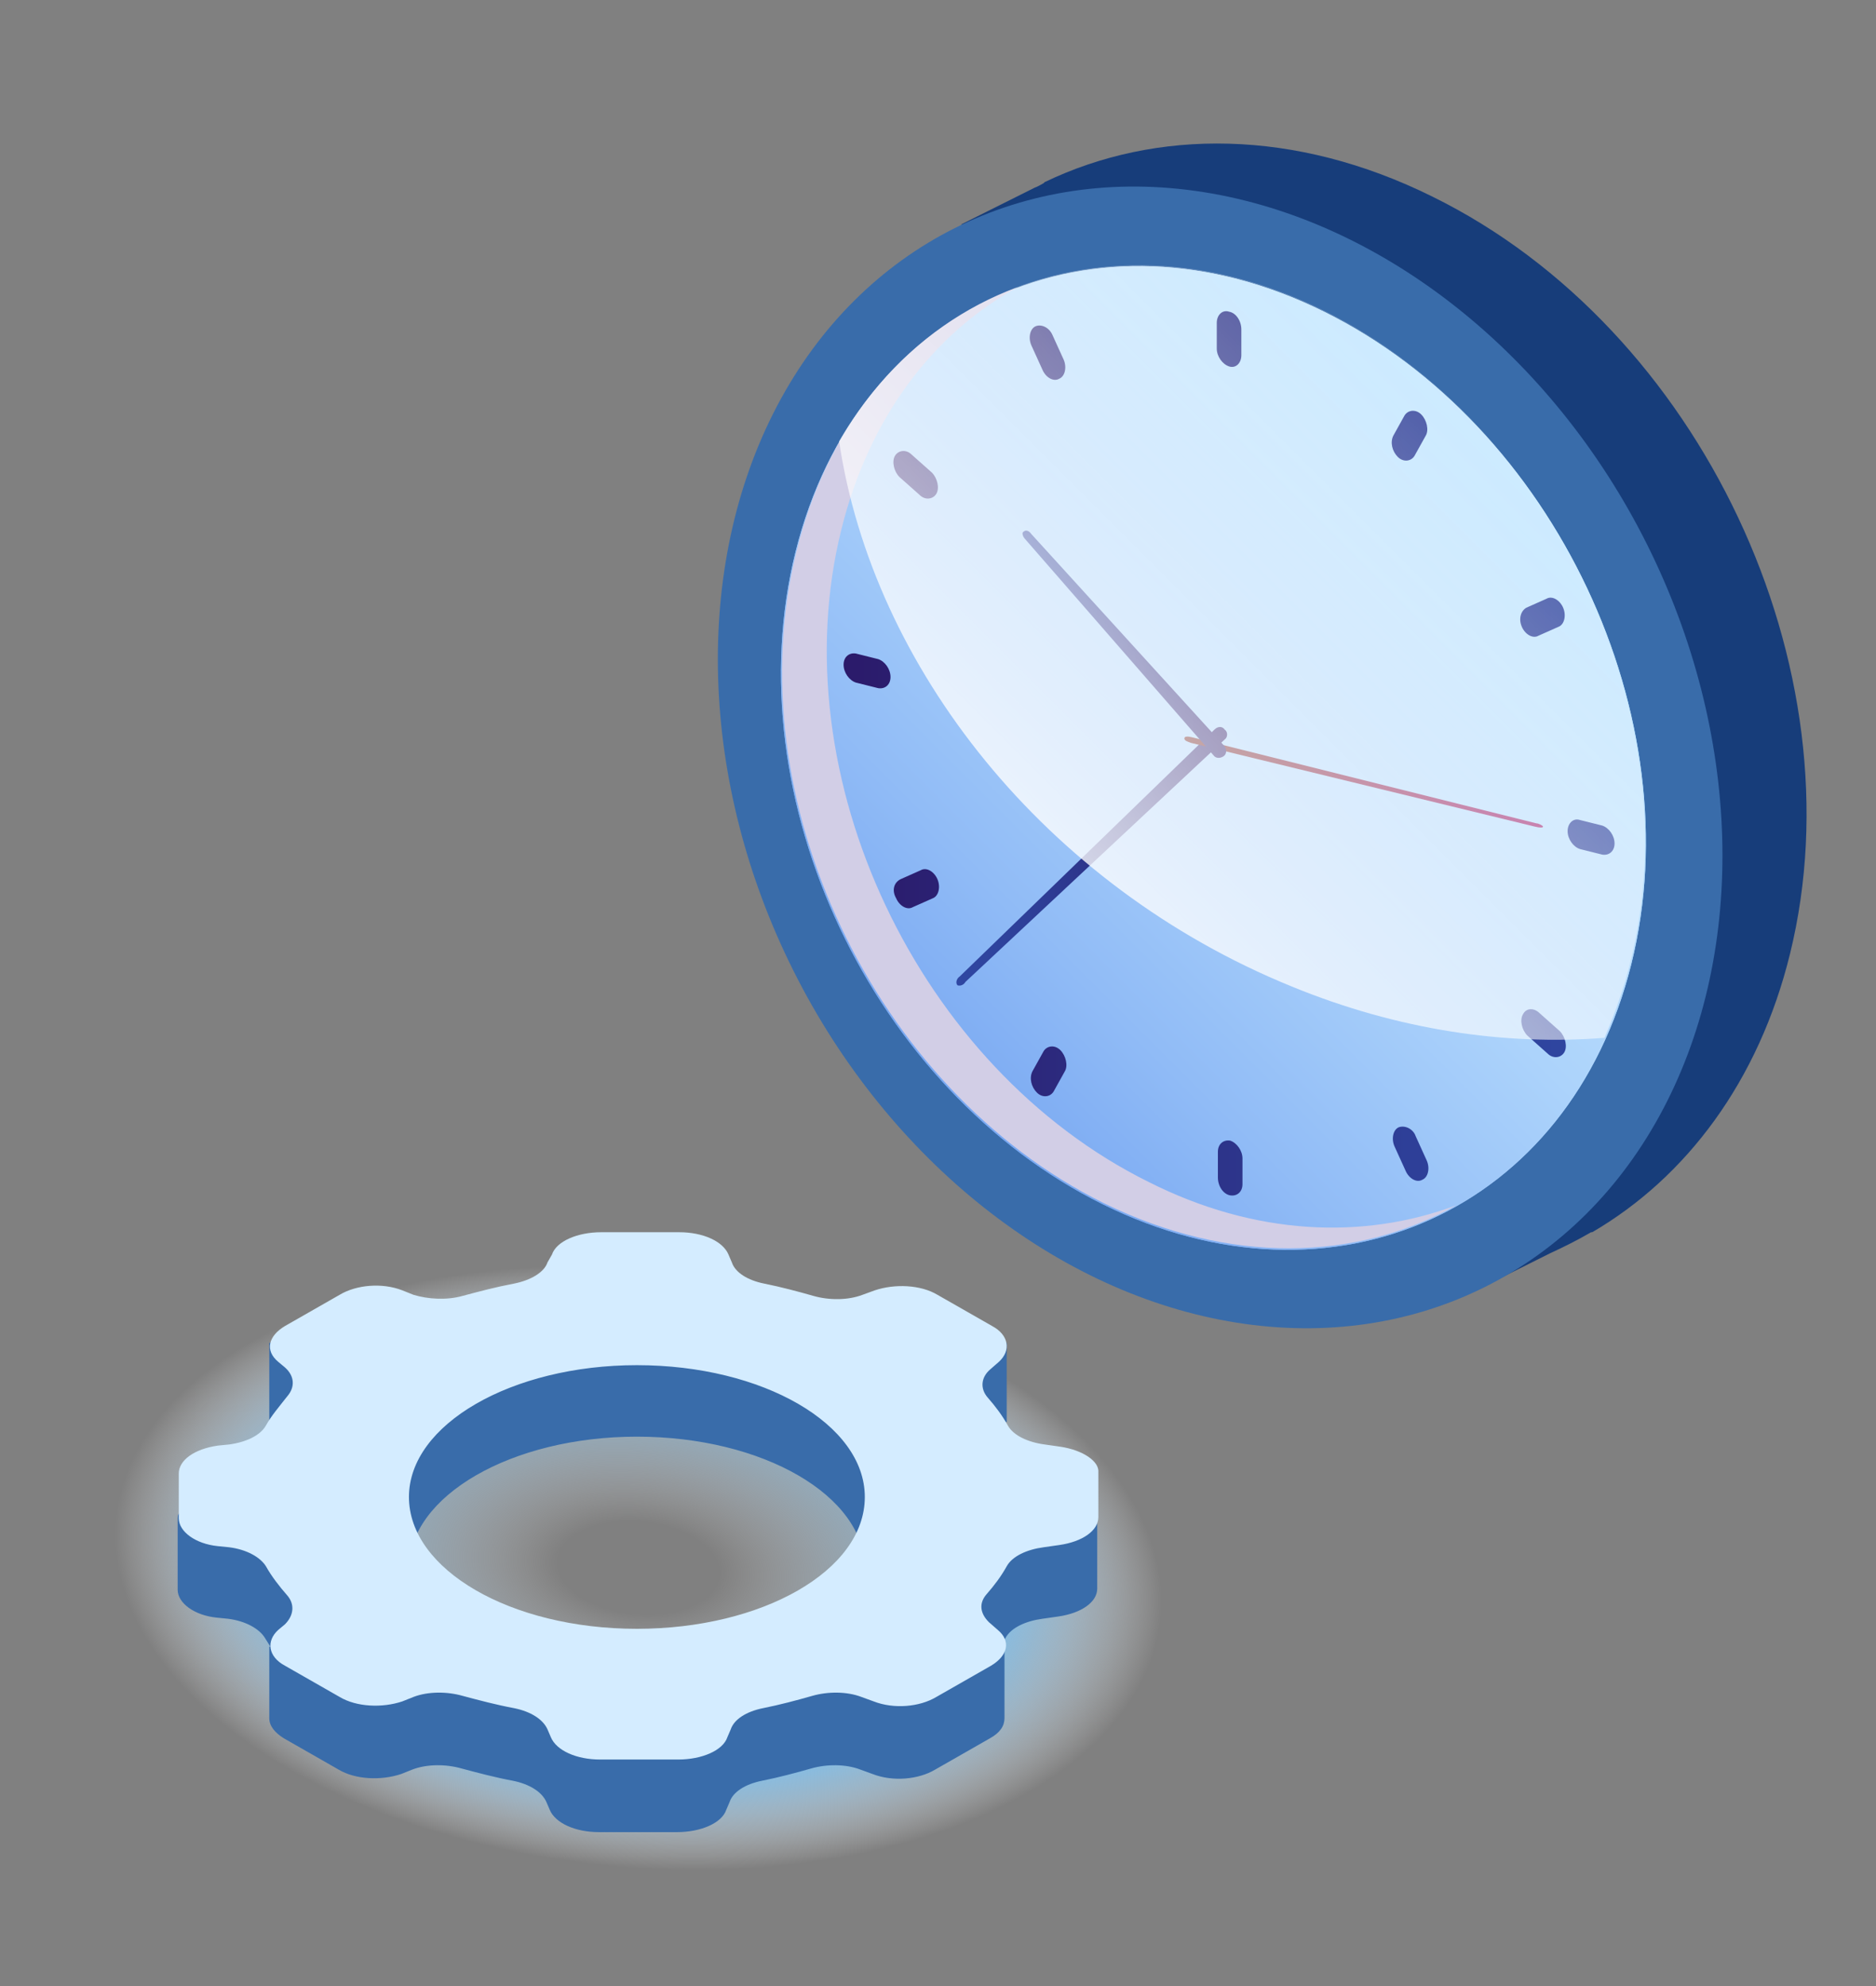
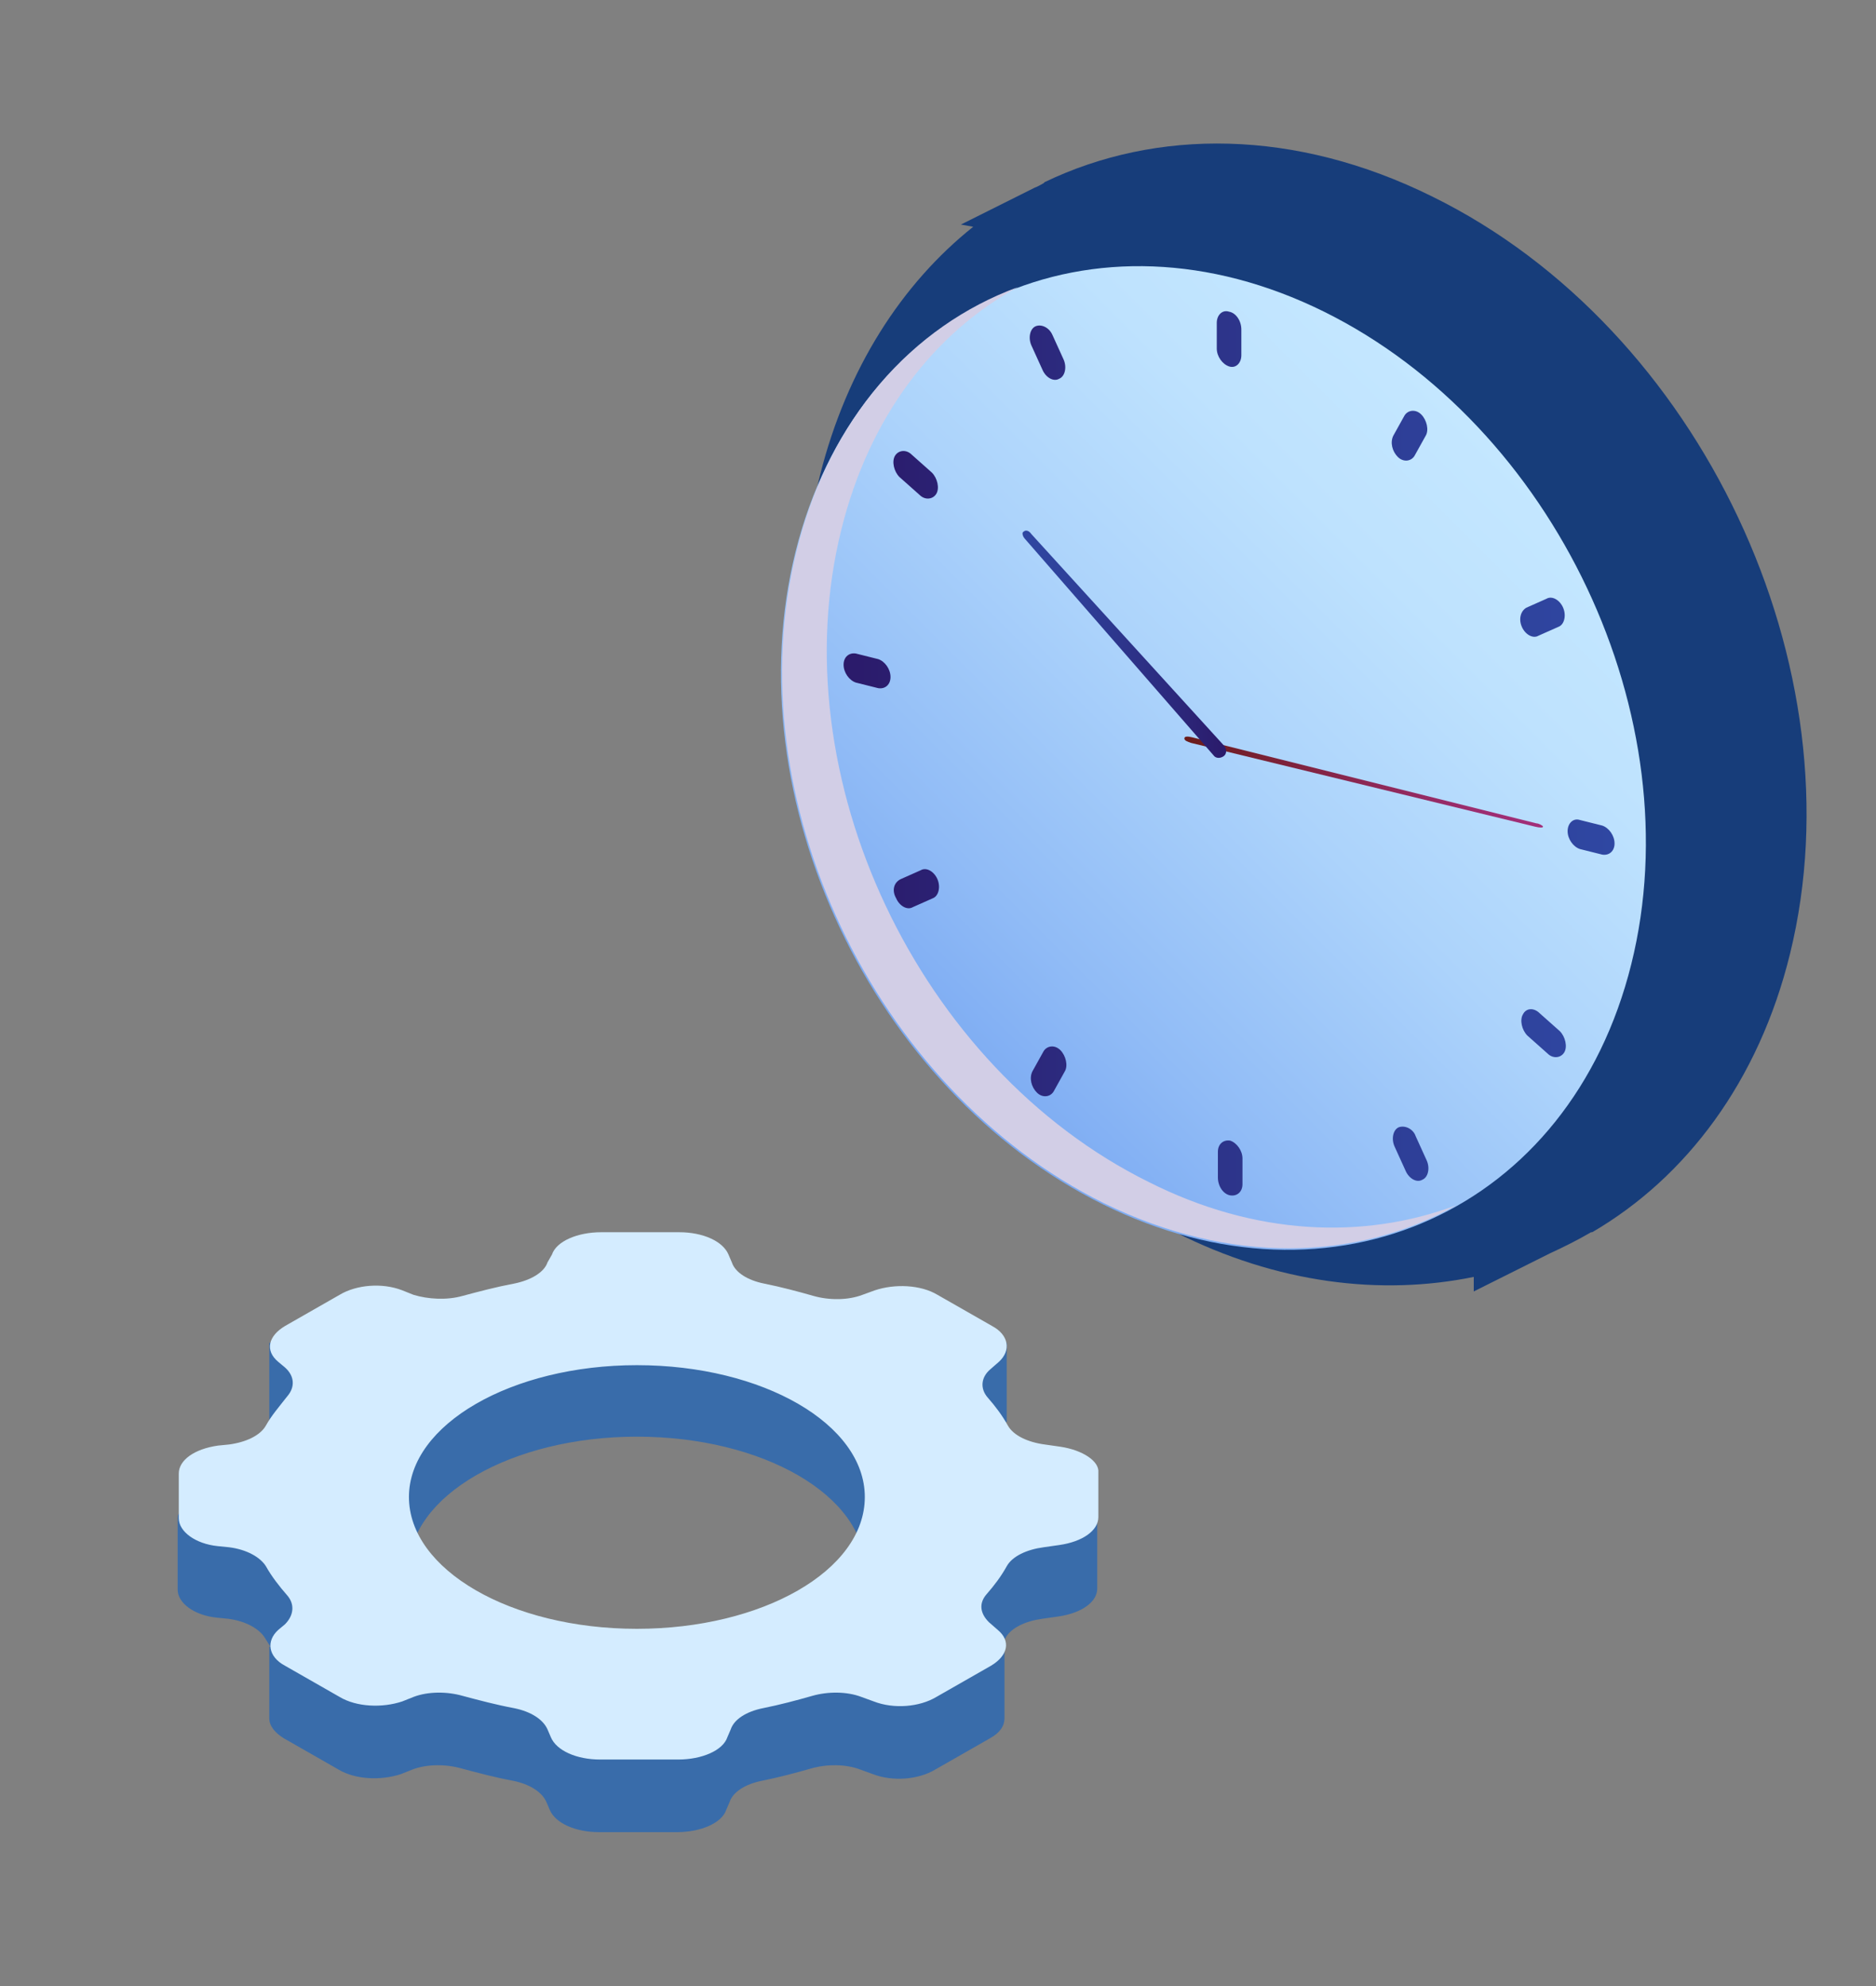
<svg xmlns="http://www.w3.org/2000/svg" version="1.1" id="Layer_1" x="0px" y="0px" viewBox="0 0 167.9 177.8" style="enable-background:new 0 0 167.9 177.8;" xml:space="preserve">
  <rect x="0" y="0" width="167.9" height="177.8" fill="#808080" stroke="none" />
  <style type="text/css"> .st0{fill:url(#SVGID_1_);} .st1{fill:#396CAA;} .st2{fill:#D4ECFF;} .st3{fill:#173D7A;} .st4{fill:url(#SVGID_00000004517607221328306930000008915189809962825119_);} .st5{fill:url(#SVGID_00000103983776554150534760000004456307859298601917_);} .st6{fill:#D2CEE6;} .st7{fill:url(#SVGID_00000100378292743594167770000011684272584180339379_);} .st8{fill:url(#SVGID_00000139295315042155924210000014268264401068511160_);} .st9{fill:url(#SVGID_00000013895549981017224500000001745648143861895064_);} .st10{fill:url(#SVGID_00000012433697908183187510000009642813681288206526_);} .st11{fill:url(#SVGID_00000036948048314675761890000015524872828884669118_);} </style>
  <g>
    <g>
      <radialGradient id="SVGID_1_" cx="117.322" cy="-157.427" r="17.358" gradientTransform="matrix(2.697 0.254 -0.145 1.538 -282.117 352.672)" gradientUnits="userSpaceOnUse">
        <stop offset="0.153" style="stop-color:#FFFFFF;stop-opacity:0" />
        <stop offset="0.189" style="stop-color:#F1F7FB;stop-opacity:6.323069e-02" />
        <stop offset="0.296" style="stop-color:#CCE1F1;stop-opacity:0.255" />
        <stop offset="0.404" style="stop-color:#AFD1E9;stop-opacity:0.447" />
        <stop offset="0.51" style="stop-color:#9AC5E3;stop-opacity:0.636" />
        <stop offset="0.615" style="stop-color:#8DBDDF;stop-opacity:0.822" />
        <stop offset="0.715" style="stop-color:#89BBDE" />
        <stop offset="0.767" style="stop-color:#99C4E2;stop-opacity:0.817" />
        <stop offset="0.868" style="stop-color:#C1DBEE;stop-opacity:0.463" />
        <stop offset="1" style="stop-color:#FFFFFF;stop-opacity:0" />
      </radialGradient>
-       <path class="st0" d="M108,145.2c-1.5,15.6-25.4,26.1-53.5,23.5c-28.1-2.7-49.7-17.5-48.2-33.1c1.5-15.6,25.4-26.1,53.5-23.5 C87.9,114.8,109.5,129.6,108,145.2z" />
      <g>
        <path class="st1" d="M94.9,135.9l-1.4-0.2c-1.5-0.2-2.8-0.8-3.3-1.7c-0.5-0.9-1.1-1.7-1.8-2.5c-0.7-0.8-0.6-1.8,0.2-2.5l0.8-0.7 c0.3-0.3,0.5-0.6,0.6-1h0.1V127c0,0,0,0,0,0v-6.8h-4.4v3l-1.9-1.1c-1.5-0.9-3.8-1-5.6-0.4l-1.1,0.4c-1.3,0.5-3,0.5-4.4,0.1 c-1.4-0.4-2.9-0.8-4.4-1.1c-1.5-0.3-2.6-1-2.9-1.9l-0.3-0.7c-0.5-1.2-2.3-2-4.4-2h-7c-2.1,0-4,0.8-4.4,2l-0.3,0.7 c-0.3,0.9-1.5,1.6-3,1.9c-1.6,0.3-3.1,0.7-4.6,1.1c-1.4,0.4-3.1,0.3-4.4-0.1l-1-0.4c-1.8-0.7-4.1-0.5-5.6,0.4l-1.9,1.1v-3h-4.4 v7.5h0.3c0.1,0.2,0.2,0.3,0.4,0.5l0.6,0.5c0.9,0.8,0.9,1.8,0.2,2.6c-0.7,0.9-1.4,1.7-1.9,2.6c-0.5,0.9-1.8,1.5-3.3,1.7l-1,0.1 c-2.1,0.3-3.5-1-3.5,0.2v6.4c0,1.2,1.5,2.3,3.5,2.5l1,0.1c1.6,0.2,2.8,0.9,3.3,1.7c0.2,0.3,0.3,0.5,0.5,0.8h-0.1v6.4h0 c0,0.7,0.5,1.3,1.3,1.8l4.9,2.8c1.5,0.9,3.8,1,5.6,0.4l1-0.4c1.3-0.5,3-0.5,4.4-0.1c1.5,0.4,3,0.8,4.6,1.1c1.5,0.3,2.6,1,3,1.9 l0.3,0.7c0.5,1.2,2.3,2,4.4,2h7c2.1,0,4-0.8,4.4-2l0.3-0.7c0.3-0.9,1.4-1.6,2.9-1.9c1.5-0.3,3-0.7,4.4-1.1 c1.4-0.4,3.1-0.4,4.4,0.1l1.1,0.4c1.8,0.7,4.1,0.5,5.6-0.4l4.9-2.8c0.9-0.5,1.3-1.1,1.3-1.8h0v-6.7h-0.2c0.1-0.2,0.2-0.3,0.3-0.5 c0.5-0.9,1.8-1.5,3.3-1.7l1.4-0.2c2.1-0.3,3.5-1.3,3.5-2.5v-6.4C98.4,134.8,96.9,136.1,94.9,135.9z M57,152.2 c-11.3,0-20.4-5.3-20.4-11.8c0-6.5,9.2-11.8,20.4-11.8c11.3,0,20.4,5.3,20.4,11.8C77.4,146.9,68.2,152.2,57,152.2z" />
        <path class="st2" d="M94.9,129.5l-1.4-0.2c-1.5-0.2-2.8-0.8-3.3-1.7c-0.5-0.9-1.1-1.7-1.8-2.5c-0.7-0.8-0.6-1.8,0.2-2.5l0.8-0.7 c1.1-1,0.9-2.4-0.6-3.2l-4.9-2.8c-1.5-0.9-3.8-1-5.6-0.4l-1.1,0.4c-1.3,0.5-3,0.5-4.4,0.1c-1.4-0.4-2.9-0.8-4.4-1.1 c-1.5-0.3-2.6-1-2.9-1.9l-0.3-0.7c-0.5-1.2-2.3-2-4.4-2h-7c-2.1,0-4,0.8-4.4,2L49,113c-0.3,0.9-1.5,1.6-3,1.9 c-1.6,0.3-3.1,0.7-4.6,1.1c-1.4,0.4-3.1,0.3-4.4-0.1l-1-0.4c-1.8-0.7-4.1-0.5-5.6,0.4l-4.9,2.8c-1.5,0.9-1.8,2.2-0.6,3.2l0.6,0.5 c0.9,0.8,0.9,1.8,0.2,2.6c-0.7,0.9-1.4,1.7-1.9,2.6c-0.5,0.9-1.8,1.5-3.3,1.7l-1,0.1c-2.1,0.3-3.5,1.3-3.5,2.5v4 c0,1.2,1.5,2.3,3.5,2.5l1,0.1c1.6,0.2,2.8,0.9,3.3,1.7c0.5,0.9,1.2,1.8,1.9,2.6c0.7,0.8,0.6,1.8-0.2,2.6l-0.6,0.5 c-1.1,1-0.9,2.4,0.6,3.2l4.9,2.8c1.5,0.9,3.8,1,5.6,0.4l1-0.4c1.3-0.5,3-0.5,4.4-0.1c1.5,0.4,3,0.8,4.6,1.1c1.5,0.3,2.6,1,3,1.9 l0.3,0.7c0.5,1.2,2.3,2,4.4,2h7c2.1,0,4-0.8,4.4-2l0.3-0.7c0.3-0.9,1.4-1.6,2.9-1.9c1.5-0.3,3-0.7,4.4-1.1 c1.4-0.4,3.1-0.4,4.4,0.1l1.1,0.4c1.8,0.7,4.1,0.5,5.6-0.4l4.9-2.8c1.5-0.9,1.8-2.2,0.6-3.2l-0.8-0.7c-0.8-0.8-0.9-1.7-0.2-2.5 c0.7-0.8,1.3-1.6,1.8-2.5c0.5-0.9,1.8-1.5,3.3-1.7l1.4-0.2c2.1-0.3,3.5-1.3,3.5-2.5v-4C98.4,130.8,96.9,129.8,94.9,129.5z M57,145.8c-11.3,0-20.4-5.3-20.4-11.8c0-6.5,9.2-11.8,20.4-11.8c11.3,0,20.4,5.3,20.4,11.8C77.4,140.6,68.2,145.8,57,145.8z" />
      </g>
    </g>
    <g>
      <g>
        <path class="st3" d="M73.4,42.5c2.4-9.5,7.3-17.1,13.7-22.2L86,20.1l6.6-3.3c0.3-0.1,0.6-0.3,0.8-0.4l0.1-0.1l0,0 c10-4.8,22.4-4.8,34.7,1.3c24,11.8,38.3,42.2,32,67.8c-2.8,11.4-9.3,20-17.7,24.9l0,0l-0.1,0c-1.2,0.7-2.4,1.3-3.7,1.9l-6.8,3.4 l0-1.3c-8.3,1.7-17.6,0.6-26.7-4C81.3,98.6,67,68.2,73.4,42.5z" />
-         <ellipse transform="matrix(0.894 -0.448 0.448 0.894 -18.797 56.106)" class="st1" cx="109.2" cy="67.8" rx="42.7" ry="53" />
        <linearGradient id="SVGID_00000069380158117573148800000012201441371310093714_" gradientUnits="userSpaceOnUse" x1="81.955" y1="94.437" x2="135.261" y2="41.13">
          <stop offset="0" style="stop-color:#7AA9F2" />
          <stop offset="0.203" style="stop-color:#90BBF6" />
          <stop offset="0.52" style="stop-color:#ACD3FB" />
          <stop offset="0.797" style="stop-color:#BEE2FE" />
          <stop offset="1" style="stop-color:#C4E7FF" />
        </linearGradient>
-         <path style="fill:url(#SVGID_00000069380158117573148800000012201441371310093714_);" d="M71.2,49.4 c-5.5,22.1,6.9,48.2,27.5,58.4c20.6,10.2,41.8,0.6,47.3-21.5c5.5-22.1-6.9-48.2-27.5-58.4S76.7,27.3,71.2,49.4z" />
        <linearGradient id="SVGID_00000179619112296438415040000013524004889319944606_" gradientUnits="userSpaceOnUse" x1="81.955" y1="94.437" x2="135.261" y2="41.13">
          <stop offset="0" style="stop-color:#7AA9F2" />
          <stop offset="0.203" style="stop-color:#90BBF6" />
          <stop offset="0.52" style="stop-color:#ACD3FB" />
          <stop offset="0.797" style="stop-color:#BEE2FE" />
          <stop offset="1" style="stop-color:#C4E7FF" />
        </linearGradient>
        <path style="fill:url(#SVGID_00000179619112296438415040000013524004889319944606_);" d="M71.2,49.4 c-5.5,22.1,6.9,48.2,27.5,58.4c20.6,10.2,41.8,0.6,47.3-21.5c5.5-22.1-6.9-48.2-27.5-58.4S76.7,27.3,71.2,49.4z" />
        <path class="st6" d="M102.8,105.8c-20.6-10.2-33-36.3-27.5-58.4c2.5-10.1,8.3-17.6,15.8-21.7c-9.5,3.5-16.9,11.8-19.8,23.6 c-5.5,22.1,6.9,48.2,27.5,58.4c11.2,5.5,22.6,5.2,31.5,0.2C122,111,112.3,110.6,102.8,105.8z" />
        <g>
          <linearGradient id="SVGID_00000035529939239004190850000007213431196042556588_" gradientUnits="userSpaceOnUse" x1="85.655" y1="76.656" x2="109.793" y2="76.656">
            <stop offset="0" style="stop-color:#2F47A2" />
            <stop offset="0.267" style="stop-color:#2E3F98" />
            <stop offset="0.716" style="stop-color:#2C2A7E" />
            <stop offset="1" style="stop-color:#2B1A6A" />
          </linearGradient>
-           <path style="fill:url(#SVGID_00000035529939239004190850000007213431196042556588_);" d="M86.4,87.9l23.2-21.7 c0.3-0.2,0.3-0.7,0-0.9c-0.2-0.3-0.6-0.3-0.9,0L85.9,87.4c-0.3,0.2-0.4,0.6-0.2,0.8C86,88.3,86.3,88.1,86.4,87.9z" />
        </g>
        <linearGradient id="SVGID_00000027598784702828361730000015410553628262835365_" gradientUnits="userSpaceOnUse" x1="105.989" y1="69.919" x2="138.039" y2="69.919">
          <stop offset="0" style="stop-color:#6A1C1A" />
          <stop offset="0.14" style="stop-color:#741F2B" />
          <stop offset="0.522" style="stop-color:#8D2856" />
          <stop offset="0.822" style="stop-color:#9C2D70" />
          <stop offset="1" style="stop-color:#A22F7A" />
        </linearGradient>
        <path style="fill:url(#SVGID_00000027598784702828361730000015410553628262835365_);" d="M106.7,66l30.8,7.7 c0.2,0,0.6,0.2,0.6,0.3c0,0.1-0.3,0.1-0.7,0l-30.8-7.5c-0.3-0.1-0.6-0.2-0.6-0.4C106,65.9,106.3,65.9,106.7,66z" />
        <g>
          <linearGradient id="SVGID_00000132069848961682759200000016663754919876688779_" gradientUnits="userSpaceOnUse" x1="91.49" y1="57.617" x2="109.793" y2="57.617">
            <stop offset="0" style="stop-color:#2F47A2" />
            <stop offset="0.267" style="stop-color:#2E3F98" />
            <stop offset="0.716" style="stop-color:#2C2A7E" />
            <stop offset="1" style="stop-color:#2B1A6A" />
          </linearGradient>
          <path style="fill:url(#SVGID_00000132069848961682759200000016663754919876688779_);" d="M91.7,48.2l16.9,19.4 c0.2,0.3,0.6,0.3,0.9,0.1c0.3-0.2,0.3-0.6,0.1-0.9l-17.3-19c-0.2-0.3-0.5-0.4-0.7-0.2C91.4,47.7,91.6,48.1,91.7,48.2z" />
        </g>
        <linearGradient id="SVGID_00000139256406830051783840000011043336587977526418_" gradientUnits="userSpaceOnUse" x1="75.489" y1="67.449" x2="144.603" y2="67.449">
          <stop offset="0" style="stop-color:#2B1A6A" />
          <stop offset="0.284" style="stop-color:#2C2A7E" />
          <stop offset="0.733" style="stop-color:#2E3F98" />
          <stop offset="1" style="stop-color:#2F47A2" />
        </linearGradient>
        <path style="fill:url(#SVGID_00000139256406830051783840000011043336587977526418_);" d="M108.9,31.2l0-2.3c0-0.7,0.5-1.2,1.1-1 l0,0c0.6,0.1,1.1,0.8,1.1,1.6l0,2.3c0,0.7-0.5,1.2-1.1,1l0,0C109.4,32.6,108.9,31.9,108.9,31.2z M110.1,107L110.1,107 c0.6,0.1,1.1-0.3,1.1-1l0-2.3c0-0.7-0.5-1.4-1.1-1.6l0,0c-0.6-0.1-1.1,0.3-1.1,1l0,2.3C109,106.2,109.5,106.9,110.1,107z M125.1,40.9L125.1,40.9c0.5,0.5,1.2,0.4,1.5-0.1l1-1.8c0.3-0.5,0.1-1.4-0.4-1.9v0c-0.5-0.5-1.2-0.4-1.5,0.1l-1,1.8 C124.4,39.6,124.6,40.4,125.1,40.9z M92.8,97.8L92.8,97.8c0.5,0.5,1.2,0.4,1.5-0.1l1-1.8c0.3-0.5,0.1-1.4-0.4-1.9l0,0 c-0.5-0.5-1.2-0.4-1.5,0.1l-1,1.8C92.1,96.5,92.3,97.3,92.8,97.8z M136.2,56.1L136.2,56.1c0.3,0.7,1,1.1,1.5,0.8l1.8-0.8 c0.5-0.2,0.7-1,0.4-1.7l0,0c-0.3-0.7-1-1.1-1.5-0.8l-1.8,0.8C136.1,54.7,135.9,55.4,136.2,56.1z M80.2,80.4L80.2,80.4 c0.3,0.7,1,1.1,1.5,0.8l1.8-0.8c0.5-0.2,0.7-1,0.4-1.7l0,0c-0.3-0.7-1-1.1-1.5-0.8l-1.8,0.8C80,79,79.8,79.7,80.2,80.4z M140.3,74.4L140.3,74.4c0,0.7,0.5,1.4,1.1,1.6l2,0.5c0.6,0.1,1.1-0.3,1.1-1l0,0c0-0.7-0.5-1.4-1.1-1.6l-2-0.5 C140.8,73.2,140.3,73.7,140.3,74.4z M75.5,59.5L75.5,59.5c0,0.7,0.5,1.4,1.1,1.6l2,0.5c0.6,0.1,1.1-0.3,1.1-1l0,0 c0-0.7-0.5-1.4-1.1-1.6l-2-0.5C76,58.4,75.5,58.8,75.5,59.5z M136.3,90.8L136.3,90.8c-0.3,0.5-0.1,1.4,0.4,1.9l1.8,1.6 c0.5,0.5,1.2,0.4,1.5-0.1l0,0c0.3-0.5,0.1-1.4-0.4-1.9l-1.8-1.6C137.3,90.2,136.6,90.2,136.3,90.8z M80.1,40.8L80.1,40.8 c-0.3,0.5-0.1,1.4,0.4,1.9l1.8,1.6c0.5,0.5,1.2,0.4,1.5-0.1l0,0c0.3-0.5,0.1-1.4-0.4-1.9l-1.8-1.6C81.1,40.2,80.4,40.3,80.1,40.8 z M125.2,100.9L125.2,100.9c-0.5,0.2-0.7,1-0.4,1.7l1,2.2c0.3,0.7,1,1.1,1.5,0.8l0,0c0.5-0.2,0.7-1,0.4-1.7l-1-2.2 C126.5,101.1,125.8,100.7,125.2,100.9z M92.7,29.2L92.7,29.2c-0.5,0.2-0.7,1-0.4,1.7l1,2.2c0.3,0.7,1,1.1,1.5,0.8l0,0 c0.5-0.2,0.7-1,0.4-1.7l-1-2.2C93.9,29.3,93.2,29,92.7,29.2z" />
        <linearGradient id="SVGID_00000034082827423509421140000011444001151371108495_" gradientUnits="userSpaceOnUse" x1="84.801" y1="89.992" x2="142.673" y2="32.12">
          <stop offset="0" style="stop-color:#FFFFFF" />
          <stop offset="4.543310e-02" style="stop-color:#FFFFFF;stop-opacity:0.955" />
          <stop offset="1" style="stop-color:#FFFFFF;stop-opacity:0" />
        </linearGradient>
-         <path style="fill:url(#SVGID_00000034082827423509421140000011444001151371108495_);" d="M118.5,27.8 c-17.2-8.5-34.8-3.2-43.4,11.7c3,20.2,18.4,39.8,40.5,48.8c9.5,3.9,19.1,5.3,28,4.6c0.9-2.1,1.7-4.3,2.3-6.7 C151.4,64.2,139.1,38,118.5,27.8z" />
      </g>
    </g>
  </g>
</svg>